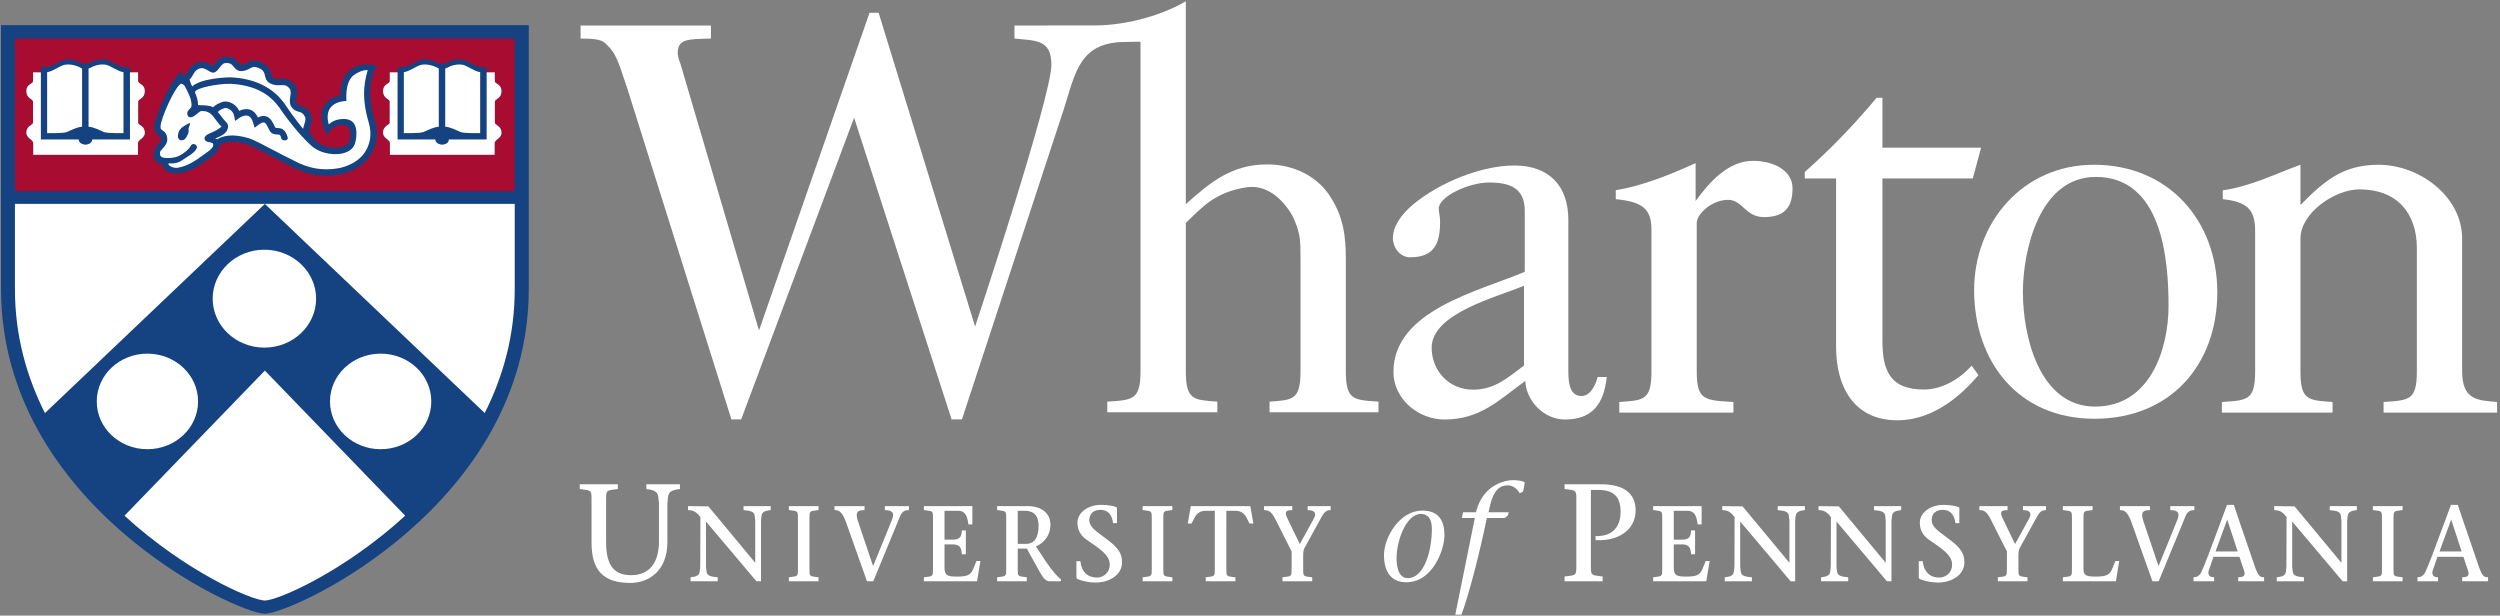
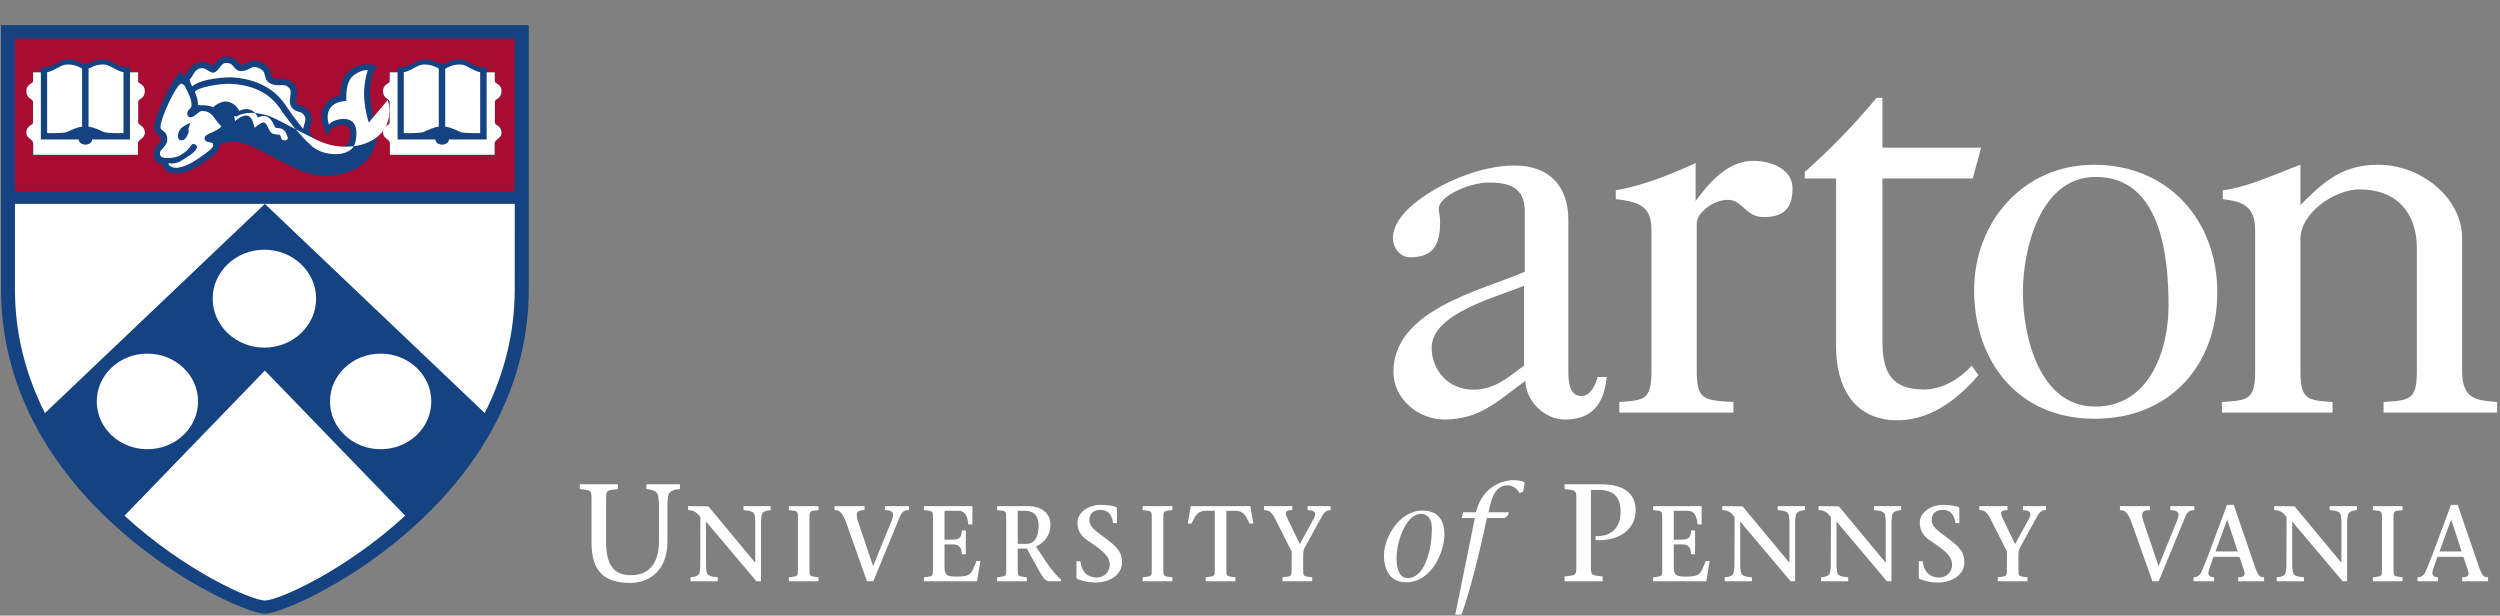
<svg xmlns="http://www.w3.org/2000/svg" viewBox="0 0 1153.333 284" height="284" width="1153.333" xml:space="preserve" version="1.1" id="svg2">
  <rect x="0" y="0" width="1153.333" height="284" fill="#808080" stroke="none" />
  <defs id="defs6" />
  <g transform="matrix(1.333,0,0,-1.333,0,284)" id="g10">
    <g transform="scale(0.1)" id="g12">
      <path id="path14" style="fill:#FFFFFF;fill-opacity:1;fill-rule:nonzero;stroke:none" d="m 5274.39,865.406 0,276.444 c -89.3,-38.63 -319.66,-94.65 -319.66,-214.608 0,-79.453 59.62,-145.312 142.98,-145.312 75.47,0 119.14,40.859 176.68,83.476 l 0,0 z m 2.61,324.414 0,211.02 c 0,77.46 -49.57,98.04 -123,98.04 -71.49,0 -174.3,-48.24 -174.69,-90.23 -0.12,-11.64 4.69,-25.9 4.69,-45.27 0,-73.56 -18.56,-123.29 -103.87,-123.29 -35.74,0 -59.53,34.93 -59.53,65.9 0,42.66 29.76,83.24 71.44,118.13 89.22,73.51 232.15,133.59 349.22,133.59 121.17,0 186.56,-71.68 186.56,-187.85 l 0,-518.829 c 0,-32.969 0,-91.093 45.66,-91.093 31.73,0 49.62,40.664 55.56,65.82 l 31.75,0 c -9.96,-92.891 -49.53,-147.11 -144.81,-147.11 -73.51,0 -135,65.86 -137.02,133.555 -93.25,-67.695 -156.76,-133.555 -279.81,-133.555 -91.29,0 -176.64,71.563 -176.64,164.61 0,212.932 293.83,278.752 454.49,346.562 l 0,0" />
      <path id="path16" style="fill:#FFFFFF;fill-opacity:1;fill-rule:nonzero;stroke:none" d="m 7000.95,1118.96 c 0,-149.179 55.59,-395.546 249.96,-395.546 188.63,0 254.1,195.938 254.1,348.946 0,164.65 -23.83,445.9 -252.03,445.9 -194.53,0 -252.03,-254.22 -252.03,-399.3 l 0,0 z m -168.72,7.66 c 0,234.29 168.72,433.71 414.73,433.71 260,0 426.8,-195.51 426.8,-441.37 0,-251.796 -162.89,-437.694 -424.72,-437.694 -265.98,0 -416.81,199.453 -416.81,445.354 l 0,0" />
-       <path id="path18" style="fill:#FFFFFF;fill-opacity:1;fill-rule:nonzero;stroke:none" d="m 2009.35,1997.12 0,45 451.13,0 0,-45 c -83.32,-1.91 -115.08,-1.6 -115.08,-51.87 0,-1.99 1.33,-15.43 9.3,-34.77 l 272.07,-923.746 382.54,1099.496 31.52,0 333.87,-1085.86 c 0,0 263.98,793.83 263.98,906.17 0,88.98 -56.17,82.89 -127.66,90.58 l 0,45 276.49,0.36 c 121.76,0 245.86,41.32 316.41,83.75 l 0,-702.27 c 85.58,76.29 158.75,137.5 281.83,137.5 91.21,0 176.64,-40.7 222.31,-118.12 41.64,-67.74 49.61,-131.64 49.61,-207.15 l 0,-389.182 c 0,-100.703 25.74,-100.703 113.08,-106.485 l 0,-36.796 -377.07,0 0,36.796 c 81.41,5.782 107.19,5.782 107.19,106.485 l 0,389.182 c 0,61.99 0,89.06 -27.81,147.19 -31.8,56.17 -88.32,110.46 -160.74,98.71 -109.34,-17.7 -151.41,-68.75 -208.4,-122.97 l 0,-512.112 c 0,-100.703 25.82,-100.703 109.18,-106.485 l 0,-36.796 -381.06,0 0,36.796 c 89.34,5.782 115.08,5.782 115.08,106.485 l 0,1138.242 c 2.27,1.72 -30.9,0.35 -71.37,-0.47 -152.23,-9.69 -156.25,-125.31 -204.64,-264.14 L 3329.11,679 3293.37,679 2955.91,1723.14 2565.05,679 l -33.75,0 -360.55,1146.17 c -21.56,59.85 -31.75,110.35 -63.55,143.28 -17.81,17.39 -18.68,28.87 -97.85,28.67 l 0,0" />
      <path id="path20" style="fill:#FFFFFF;fill-opacity:1;fill-rule:nonzero;stroke:none" d="m 8072.67,702.633 0,36.679 c -85.44,5.938 -111.13,5.938 -111.13,106.602 l 0,458.826 c 0,89.1 119.02,170.43 204.44,170.43 128.95,0 198.41,-81.33 198.41,-203.36 l 0,-425.896 c 0,-100.664 -25.75,-100.664 -115.12,-106.602 l 0,-36.679 392.89,0 0,36.679 c -67.35,5.938 -121.02,5.938 -121.02,106.602 l 0,458.826 c 0,145.24 -146.83,255.59 -289.68,255.59 -125.08,0 -188.6,-57.85 -269.92,-139.18 l 0,139.18 c -85.36,-30.98 -175.79,-75.94 -268.87,-88.4 l 0,-30.7 c 82.69,-8.68 112.06,-35.16 112.06,-108.71 l 0,-486.606 c 0,-100.664 -25.77,-100.664 -115.07,-106.602 l 0,-36.679 383.01,0 0,0" />
      <path id="path22" style="fill:#FFFFFF;fill-opacity:1;fill-rule:nonzero;stroke:none" d="m 5999.15,702.633 0,36.679 c -101.09,5.938 -126.95,5.938 -126.95,106.602 l 0,513.006 c 0,31.02 51.44,79.18 107.19,80 51.59,0.7 60.62,-59.72 125.31,-59.72 79.45,0 98.98,42.38 98.98,100.31 0,60.08 -64.68,94.41 -137.03,94.41 -85.31,0 -151.25,-74.14 -198.36,-139.18 l 0,131.37 c -90.08,-41.25 -187.46,-79.73 -276.33,-93.83 l 0,-30.98 c 88.6,-9.14 123.44,-30.15 123.44,-105.5 l 0,-489.886 c 0,-100.664 -25.78,-100.664 -111.13,-106.602 l 0,-36.679 394.88,0 0,0" />
      <path id="path24" style="fill:#FFFFFF;fill-opacity:1;fill-rule:nonzero;stroke:none" d="m 6827.51,1512.95 28.79,106.52 -341.49,0 0,172.58 -20.04,0 c -79.76,-94.89 -156.71,-175.24 -248.75,-256.68 l 0,-22.42 108.44,0 0,-583.52 c 0,-138.516 62.39,-253.477 212.47,-253.477 128.9,0 226.99,93.75 280.23,156.367 l -23.55,32.774 c -46.88,-52.383 -108.75,-82.656 -164.97,-82.656 -114.68,0 -143.83,61.796 -143.83,168.32 l 0,562.192 312.7,0 0,0" />
      <path id="path26" style="fill:#FFFFFF;fill-opacity:1;fill-rule:nonzero;stroke:none" d="m 2236.97,454.535 0,-16.601 2.03,-0.204 c 24.52,-2.531 36.82,-10.175 38.73,-24.042 l 0.96,-6.438 1.88,-18.758 0,-131.68 c 0,-75.402 -34.36,-116.925 -96.73,-116.925 -59.63,0 -86.22,35.351 -86.22,114.621 l 0,144.004 c -0.07,34.609 -0.07,34.609 33.11,38.554 l 7.6,0.907 -0.01,16.562 -131.82,0 0,-16.562 7.59,-0.907 c 33.22,-3.937 33.22,-3.937 33.16,-38.457 l 0,-146.484 c 0,-96.172 41.4,-139.055 134.25,-139.055 59.18,0 128.3,37.18 128.3,141.946 l 0,133.476 1.79,18.926 0.89,6.309 c 1.95,14.07 13.88,21.484 38.69,24.003 l 2.03,0.204 0,16.601 -116.23,0" />
      <path id="path28" style="fill:#FFFFFF;fill-opacity:1;fill-rule:nonzero;stroke:none" d="m 2573.26,378.91 0,-13.797 2.08,-0.156 c 24.52,-1.914 34.71,-7.012 36.3,-18.156 0,0.031 0.7,-4.805 0.7,-4.805 l 1.43,-14.676 c 0,0 0,-134.55 0,-144.59 -6.04,7.274 -162.18,195.36 -162.18,195.36 l -70.44,0.82 0,-13.965 2.26,0 c 20.21,0 31.12,-11.843 40.57,-23.972 l -0.48,-170.645 -1.34,-13.781 -0.8,-5.613 c -1.52,-10.684 -10.58,-16.282 -29.38,-18.086 l -2.04,-0.196 0,-13.84 93.97,0 0,13.899 -2.1,0.144 c -24.25,1.692 -34.77,6.946 -36.32,18.137 0.01,-0.051 -0.84,5.75 -0.84,5.75 l -1.37,13.586 c 0,0 0,143.856 0,155.274 7.38,-8.743 103.75,-122.813 103.75,-122.813 l 70.8,-83.984 15.8,0.007 0,208.508 1.44,14.539 0.73,4.981 c 1.41,10.461 10.48,16.055 29.41,18.117 l 2.02,0.223 0,13.73 -93.97,0" />
      <path id="path30" style="fill:#FFFFFF;fill-opacity:1;fill-rule:nonzero;stroke:none" d="m 2730.14,378.91 0,-13.711 6.28,-0.75 c 25.17,-3 25.17,-3 25.12,-29.394 l 0,-172.414 c 0.05,-26.317 0.05,-26.317 -25.1,-29.286 l -6.31,-0.753 0.01,-13.79 102.67,0 0,13.79 -6.26,0.742 c -25.12,2.961 -25.12,2.961 -25.07,28.898 l 0,173.211 c -0.05,26.008 -0.05,26.008 25.08,28.996 l 6.26,0.75 -0.01,13.711 -102.67,0" />
      <path id="path32" style="fill:#FFFFFF;fill-opacity:1;fill-rule:nonzero;stroke:none" d="m 3062.36,378.91 0,-13.965 2.26,0 c 12.2,0 20.26,-2.761 23.94,-8.222 1.62,-2.371 2.42,-5.301 2.42,-8.778 0,-4.043 -1.09,-8.82 -3.27,-14.277 l -16.59,-41.184 c 0,0 -45.25,-110.925 -49.42,-121.16 -3.6,10.684 -52.52,155.692 -52.52,155.692 -2.79,8.164 -4.19,15 -4.19,20.449 0,4.414 0.92,7.93 2.76,10.5 3.45,4.824 10.23,6.98 21.98,6.98 l 2.26,0 0,13.965 -103.77,0 0,-13.965 2.26,0 c 14.81,0 26.12,-8.015 40.09,-48.984 0,-0.027 69.99,-197.149 69.99,-197.149 l 21.78,0 92.89,225.54 c 7.77,18.457 19.85,20.593 28.25,20.593 l 2.26,0 0,13.965 -83.38,0" />
      <path id="path34" style="fill:#FFFFFF;fill-opacity:1;fill-rule:nonzero;stroke:none" d="m 3197.48,378.91 0,-13.711 6.28,-0.75 c 25.22,-3 25.22,-3 25.17,-29.297 l 0,-172.609 c 0.05,-26.231 0.05,-26.231 -25.15,-29.188 l -6.31,-0.753 0.01,-13.79 183.94,0 11.61,70.215 -13.64,0 -6.68,-16.367 c -10.85,-27.402 -14.91,-37.656 -59.03,-37.656 -33.22,0 -44.85,2.57 -44.85,31.301 0,0 0,75.925 0,80.203 3.88,0 28.44,0 28.44,0 21.2,0 30.57,-9.598 31.34,-32.078 l 0.08,-2.18 13.93,0 0,82.324 -13.94,0 -0.07,-2.176 c -0.7,-21.289 -9.48,-29.582 -31.34,-29.582 0,0 -24.56,0 -28.44,0 0,4.231 0,95.715 0,99.942 4.12,0 47.47,0 47.47,0 23.99,0 31.18,-17.313 34.99,-45.235 l 0.26,-1.953 13.68,0 0,63.34 -167.75,0" />
      <path id="path36" style="fill:#FFFFFF;fill-opacity:1;fill-rule:nonzero;stroke:none" d="m 3619.73,186.949 c 0,0 -28.36,43.153 -34.45,52.422 30.89,13.133 50.19,41.484 50.19,75.098 0,44.519 -38.21,64.441 -76.08,64.441 l -108.47,0 0,-13.711 6.29,-0.75 c 25.2,-3.008 25.2,-3.008 25.15,-29.504 l 0,-172.195 c 0.05,-26.426 0.05,-26.426 -25.13,-29.395 l -6.32,-0.753 0.01,-13.79 102.75,0 0,13.801 -6.28,0.742 c -24.06,2.821 -25.13,2.95 -25.13,25.684 0,1.055 0.01,68.68 0.01,72.899 l 32.02,0 c 0,0 -0.02,-0.02 -0.02,-0.047 0,-2.141 31.2,-57.403 31.2,-57.403 20.07,-37.07 30.14,-55.676 46.3,-55.676 l 39.87,0 0,6.946 c -12.12,8.484 -30.64,30.078 -51.91,61.191 z m -69.45,61.219 c 0,0 -24.15,0 -28.01,0 l 0,114.59 c 3.82,0 25.87,0 25.87,0 21.1,0 46.25,-8.926 46.25,-51.453 0,-41.895 -14.84,-63.137 -44.11,-63.137" />
      <path id="path38" style="fill:#FFFFFF;fill-opacity:1;fill-rule:nonzero;stroke:none" d="m 3728.96,322.242 c 0,-38.984 23.46,-54.57 42.32,-67.101 l 2.94,-1.961 c 55.91,-36.953 66.5,-55.684 66.5,-77.344 0,-24.777 -19.65,-44.191 -44.74,-44.191 -32.1,0 -53.25,20.41 -56.54,54.601 l -0.19,2.039 -13.88,0 0,-54.871 c 0,-4.707 2.44,-6.476 3.9,-7.109 21.06,-8.106 41.17,-11.867 63.36,-11.867 43.9,0 90.57,24.464 90.57,69.796 0,30.828 -12.63,50.164 -52,79.578 l -13.02,9.68 c -28.99,21.387 -48.14,35.516 -48.14,56.836 0,22.332 14.19,35.672 37.94,35.672 33.63,0 41.86,-27.578 43.77,-44.023 l 0.23,-1.993 13.72,0 0,50.227 c 0,1.309 0,4.773 -4.16,5.996 -18.31,6.531 -44.25,7.039 -51.77,7.039 -44.56,0 -80.81,-27.363 -80.81,-61.004" />
      <path id="path40" style="fill:#FFFFFF;fill-opacity:1;fill-rule:nonzero;stroke:none" d="m 3954.59,378.91 0,-13.711 6.31,-0.75 c 25.26,-3.008 25.26,-3.008 25.21,-29.511 l 0,-172.188 c 0.05,-26.426 0.05,-26.426 -25.2,-29.395 l -6.33,-0.753 0.01,-13.79 102.83,0 0,13.79 -6.28,0.753 c -25.14,2.957 -25.14,2.957 -25.09,29.083 l 0,172.812 c -0.05,26.211 -0.05,26.211 25.11,29.199 l 6.27,0.75 -0.01,13.711 -102.83,0" />
      <path id="path42" style="fill:#FFFFFF;fill-opacity:1;fill-rule:nonzero;stroke:none" d="m 4121.28,378.91 -10.68,-60.293 13.23,0 3.3,6.641 c 10.72,21.769 18.48,37.5 46.48,37.5 0,0 26.75,0 30.67,0 0,-4.414 0.01,-202.09 0.01,-203.067 0,-23.367 -0.98,-23.484 -25.22,-26.336 l -6.32,-0.753 0,-13.79 102.76,0 0,13.79 -6.26,0.753 c -23.96,2.821 -25.04,2.95 -25.04,25.653 0,1.054 0.01,199.336 0.01,203.75 3.92,0 30.56,0 30.56,0 28.1,0 35.84,-15.867 46.55,-37.84 l 3.1,-6.309 13.3,0.008 -10.59,60.293 -205.86,0" />
      <path id="path44" style="fill:#FFFFFF;fill-opacity:1;fill-rule:nonzero;stroke:none" d="m 4525.57,378.91 0,-13.965 2.25,0 c 11.13,0 18.97,-2.929 22.08,-8.23 1.07,-1.817 1.6,-3.945 1.6,-6.348 0,-4.219 -1.62,-9.277 -4.83,-14.992 -0.01,-0.02 -38.72,-70.625 -48.17,-87.852 -3.49,7.219 -42.39,87.735 -42.39,87.735 -3.13,6.496 -6.07,13.488 -6.07,18.867 0,1.945 0.38,3.672 1.28,5.09 2.38,3.808 8.73,5.73 18.85,5.73 l 2.25,0 0,13.965 -97.75,0 0,-13.965 2.26,0 c 15.64,0 25.37,-8.289 37.16,-31.687 l 56.21,-111.367 -0.24,-59.532 c 0.06,-26.047 0.06,-26.047 -25.2,-29.004 l -6.29,-0.742 0,-13.801 102.91,0 0,13.79 -6.25,0.742 c -25.13,2.961 -25.13,2.961 -25.07,28.898 l 0,45.391 c 0,8.172 0.45,18.465 4.02,25.547 l 61.01,110.742 c 10.46,18.633 20.42,21.023 27.91,21.023 l 2.25,0 0,13.965 -79.78,0" />
      <path id="path46" style="fill:#FFFFFF;fill-opacity:1;fill-rule:nonzero;stroke:none" d="m 4789.73,208.492 c 0,62.031 53.56,154.922 132.5,154.922 62.98,0 76.73,-42.617 76.73,-85.234 0,-52.11 -41.65,-162.852 -132,-162.852 -60.62,0 -77.23,48.789 -77.23,93.164 l 0,0 z m 165.71,92.383 c 0,49.297 -29.8,51.133 -37.38,51.133 -51.1,0 -84.73,-91.914 -84.73,-153.36 0,-24.648 4.22,-69.023 39.18,-69.023 54.02,0 82.93,88.867 82.93,171.25 l 0,0" />
      <path id="path48" style="fill:#FFFFFF;fill-opacity:1;fill-rule:nonzero;stroke:none" d="m 5219.23,347.75 -11.37,-10 -62.03,0 C 5122.71,225.094 5084.86,75.016 5057.82,3.141 l -21.32,0 67.73,334.609 -45,0 4.25,19.922 44.54,0 c 25,100.82 108.44,111.211 128.2,111.211 10.98,0 33.67,-1.797 40.86,-8.438 l -5.86,-31.289 -11.79,-5.703 c -6.65,12.735 -21.72,27.422 -41.53,27.422 -28.59,0 -49.76,-19.297 -61.17,-70.391 l -5.2,-22.812 69.53,0 -1.83,-9.922 0,0" />
      <path id="path50" style="fill:#FFFFFF;fill-opacity:1;fill-rule:nonzero;stroke:none" d="m 5414.75,454.535 0,-16.562 7.57,-0.907 c 33.21,-3.937 33.21,-3.937 33.14,-38.359 l 0,-224.062 c 0.07,-34.395 0.07,-34.395 -33.05,-38.352 l -7.68,-0.918 0.02,-16.563 131.77,0 0,16.563 -7.67,0.93 c -31.69,3.789 -33.04,3.945 -33.04,34.304 0,1.348 0.01,259.856 0.01,264.297 3.84,0 26.61,0 26.61,0 52.03,0 76.26,-23.926 76.26,-75.281 0,-27.227 -7.75,-49.238 -22.41,-63.672 -14.44,-14.219 -35.24,-21.211 -61.82,-20.793 l -2.29,0.039 0,-13.758 2.12,-0.129 c 43.07,-2.578 82.06,9.407 106.97,32.872 19.24,18.125 29.4,42.355 29.4,70.089 0,59.051 -41.4,90.262 -119.75,90.262 l -126.16,0" />
      <path id="path52" style="fill:#FFFFFF;fill-opacity:1;fill-rule:nonzero;stroke:none" d="m 5721.39,378.91 0,-13.711 6.29,-0.75 c 25.16,-3.008 25.16,-3.008 25.11,-29.492 l 0,-172.219 c 0.05,-26.414 0.05,-26.414 -25.1,-29.383 l -6.31,-0.753 0.01,-13.79 183.78,0 11.8,70.215 -13.67,0 -6.69,-16.257 c -10.95,-27.481 -15.05,-37.766 -59.02,-37.766 -33.25,0 -44.89,2.57 -44.89,31.301 0,0 0,75.925 0,80.203 3.87,0 28.48,0 28.48,0 21.24,0 30.57,-9.59 31.18,-32.059 l 0.06,-2.199 14.06,0 0,82.324 -14.06,0 -0.06,-2.195 c -0.55,-21.27 -9.29,-29.563 -31.18,-29.563 0,0 -24.61,0 -28.48,0 0,4.231 0,95.715 0,99.942 4.12,0 47.39,0 47.39,0 24.11,0 31.3,-17.313 35.07,-45.235 l 0.26,-1.953 13.68,0 0,63.34 -167.71,0" />
      <path id="path54" style="fill:#FFFFFF;fill-opacity:1;fill-rule:nonzero;stroke:none" d="m 6152.36,378.91 0,-13.797 2.08,-0.156 c 24.62,-1.914 34.81,-7.004 36.34,-18.145 l 0.67,-4.308 1.54,-15.184 c 0,0 0,-134.543 0,-144.59 -6.06,7.293 -162.14,195.36 -162.14,195.36 l -70.4,0.82 0,-13.965 2.26,0 c 20.14,0 31.04,-11.843 40.48,-23.972 l -0.48,-170.645 -1.53,-14.816 -0.71,-4.52 c -1.45,-10.754 -10.5,-16.347 -29.31,-18.144 l -2.04,-0.196 0,-13.84 93.93,0 0,13.899 -2.1,0.144 c -24.45,1.7 -34.59,6.79 -36.2,18.137 l -0.75,5 -1.42,14.336 c 0,0 0,143.848 0,155.274 7.38,-8.743 102.62,-121.536 102.62,-121.536 l 71.89,-85.254 15.68,0 0,208.508 1.4,14.188 0.78,5.344 c 1.5,10.449 10.59,16.043 29.48,18.105 l 2.02,0.223 0,13.73 -94.09,0" />
      <path id="path56" style="fill:#FFFFFF;fill-opacity:1;fill-rule:nonzero;stroke:none" d="m 6485.72,378.91 0,-13.797 2.08,-0.156 c 24.54,-1.914 34.76,-7.004 36.42,-18.164 l 0.7,-5.156 1.31,-14.317 c 0,0 0,-134.414 0,-144.55 -6.14,7.402 -162.18,195.32 -162.18,195.32 l -70.4,0.82 0,-13.965 2.26,0 c 20.35,0 31.24,-11.843 40.63,-23.972 l -0.47,-170.645 -1.41,-14.465 -0.71,-4.902 c -1.59,-10.711 -10.68,-16.309 -29.47,-18.113 l -2.04,-0.196 0,-13.84 93.97,0 0,13.899 -2.1,0.144 c -24.18,1.692 -34.7,6.946 -36.28,18.137 0.01,-0.039 -0.76,5.235 -0.76,5.235 l -1.37,14.101 c 0,0 0,143.848 0,155.274 7.34,-8.704 97.16,-115.051 97.16,-115.051 l 77.39,-91.746 15.6,0.007 0,208.508 1.51,14.649 0.74,4.851 c 1.43,10.469 10.51,16.067 29.41,18.137 l 2.02,0.223 0,13.73 -94.01,0" />
      <path id="path58" style="fill:#FFFFFF;fill-opacity:1;fill-rule:nonzero;stroke:none" d="m 6644.24,322.242 c 0,-38.859 23.35,-54.453 42.11,-66.984 l 3.1,-2.078 c 55.94,-36.895 66.55,-55.645 66.55,-77.344 0,-24.777 -19.67,-44.191 -44.78,-44.191 -32.06,0 -53.22,20.421 -56.62,54.609 l -0.21,2.031 -13.75,0 0,-54.871 c 0,-3.312 1.35,-5.879 3.72,-7.062 20.89,-8.047 41.59,-11.914 63.5,-11.914 43.93,0 90.62,24.464 90.62,69.796 0,30.899 -12.65,50.235 -52.04,79.578 l -13.28,9.903 c -28.81,21.301 -47.85,35.371 -47.85,56.613 0,33.094 28.96,35.672 37.83,35.672 33.86,0 42,-27.578 43.84,-44.012 l 0.23,-2.004 13.81,0 0,50.227 c 0,3.133 -1.42,5.156 -4.23,5.996 -18.27,6.531 -44.16,7.039 -51.66,7.039 -44.6,0 -80.89,-27.363 -80.89,-61.004" />
      <path id="path60" style="fill:#FFFFFF;fill-opacity:1;fill-rule:nonzero;stroke:none" d="m 7001.15,378.91 0,-13.965 2.26,0 c 11.07,0 18.89,-2.91 21.98,-8.203 1.07,-1.816 1.6,-3.945 1.6,-6.355 0,-4.219 -1.62,-9.289 -4.81,-15.012 -0.01,-0.008 -38.79,-70.633 -48.25,-87.859 -3.49,7.226 -42.36,87.734 -42.36,87.734 -3.09,6.543 -5.97,13.594 -5.97,18.965 0,1.941 0.38,3.672 1.27,5.078 2.38,3.75 8.68,5.652 18.73,5.652 l 2.25,0 0,13.965 -97.52,0 0,-13.965 2.26,0 c 15.5,0 25.18,-8.289 36.97,-31.687 l 56.21,-111.367 -0.24,-59.649 c 0.06,-25.937 0.06,-25.937 -25.07,-28.898 l -6.27,-0.742 0.01,-13.79 102.71,0 0,13.79 -6.29,0.753 c -25.16,2.957 -25.16,2.957 -25.11,29.188 l 0,45.09 c 0,11.543 1.37,19.902 4.18,25.555 l 60.93,110.734 c 10.47,18.633 20.42,21.023 27.9,21.023 l 2.26,0 0,13.965 -79.63,0" />
-       <path id="path62" style="fill:#FFFFFF;fill-opacity:1;fill-rule:nonzero;stroke:none" d="m 7139.32,378.91 0,-13.711 6.29,-0.75 c 25.2,-3.008 25.2,-3.008 25.15,-29.504 l 0,-172.195 c 0.05,-26.426 0.05,-26.426 -25.14,-29.395 l -6.31,-0.753 0.01,-13.79 183.47,0 11.68,70.215 -13.36,0 -6.43,-15.75 c -11.04,-27.851 -15.17,-38.273 -59.55,-38.273 -34.47,0 -44.51,3.391 -44.51,25.793 l 0,174.539 c -0.05,26.125 -0.05,26.125 25.18,29.113 l 6.28,0.75 -0.01,13.711 -102.75,0" />
      <path id="path64" style="fill:#FFFFFF;fill-opacity:1;fill-rule:nonzero;stroke:none" d="m 7511,378.91 0,-13.965 2.25,0 c 12.23,0 20.3,-2.761 23.98,-8.191 1.6,-2.363 2.4,-5.293 2.4,-8.762 0,-4.051 -1.09,-8.836 -3.28,-14.324 l -20.03,-49.699 c 0,0 -41.74,-102.469 -45.88,-112.637 -3.6,10.684 -52.54,155.684 -52.54,155.684 -2.81,8.183 -4.22,15.031 -4.22,20.48 0,4.414 0.92,7.91 2.75,10.477 3.45,4.824 10.21,6.972 21.94,6.972 l 2.25,0 0,13.965 -103.76,0 0,-13.965 2.25,0 c 14.75,0 26.03,-8.015 40.13,-48.984 0.01,-0.027 70.03,-197.149 70.03,-197.149 l 21.71,0 93,225.54 c 7.61,18.457 19.68,20.593 28.1,20.593 l 2.26,0 0,13.965 -83.34,0" />
      <path id="path66" style="fill:#FFFFFF;fill-opacity:1;fill-rule:nonzero;stroke:none" d="m 7833.45,132.855 c -13.94,0 -19.32,9.817 -27.51,30.645 l -55.24,161.25 -19.65,58.508 -23.67,-0.012 -26.4,-71.121 c -25.21,-68.242 -51.27,-138.801 -62.84,-162.363 -5.06,-10.43 -14.37,-16.907 -24.3,-16.907 l -2.26,0 0,-14.043 71.04,0 0,14.043 -2.26,0 c -6.67,0 -11.77,2.188 -14.75,6.34 -1.85,2.539 -2.78,5.684 -2.78,9.188 0,2.433 0.45,5.051 1.35,7.754 0,0 14.9,42.941 16.42,47.324 l 89.77,0 c 0.97,-2.891 15.2,-45.566 15.2,-45.566 1.79,-4.852 2.69,-8.915 2.69,-12.247 0,-2.793 -0.62,-5.066 -1.88,-6.875 -2.73,-3.925 -8.77,-5.918 -17.97,-5.918 l -2.26,0 0,-14.043 89.55,0 0,14.043 -2.25,0 z m -165.87,89.024 c 2.02,5.519 37.22,101.633 40.52,110.637 2.99,-9.133 34.46,-105.254 36.22,-110.637 l -76.74,0" />
      <path id="path68" style="fill:#FFFFFF;fill-opacity:1;fill-rule:nonzero;stroke:none" d="m 8608.56,132.855 c -13.93,0 -19.31,9.817 -27.51,30.645 l -55.23,161.25 -19.66,58.508 -23.66,-0.012 -26.41,-71.121 c -25.2,-68.242 -51.27,-138.801 -62.84,-162.363 -5.05,-10.43 -14.36,-16.907 -24.29,-16.907 l -2.26,0 0,-14.043 71.03,0 0,14.043 -2.25,0 c -6.67,0 -11.77,2.188 -14.76,6.34 -1.84,2.539 -2.77,5.684 -2.77,9.188 0,2.433 0.45,5.051 1.35,7.754 0,0 14.9,42.941 16.41,47.324 l 89.78,0 c 0.97,-2.891 15.19,-45.566 15.19,-45.566 1.8,-4.852 2.7,-8.915 2.7,-12.247 0,-2.793 -0.63,-5.066 -1.88,-6.875 -2.73,-3.925 -8.77,-5.918 -17.97,-5.918 l -2.26,0 0,-14.043 89.55,0 0,14.043 -2.26,0 z m -165.86,89.024 c 2.02,5.519 37.21,101.633 40.51,110.637 2.99,-9.133 34.47,-105.254 36.22,-110.637 l -76.73,0" />
      <path id="path70" style="fill:#FFFFFF;fill-opacity:1;fill-rule:nonzero;stroke:none" d="m 8062.91,378.91 0,-13.797 2.08,-0.156 c 24.53,-1.926 34.7,-7.004 36.26,-18.145 l 0.6,-3.957 1.53,-15.535 c 0,0 0,-134.543 0,-144.59 -6.04,7.266 -72.89,87.774 -72.89,87.774 l -89.25,107.586 -70.48,0.82 0,-13.965 2.26,0 c 20.46,0 31.22,-11.836 40.46,-23.953 l -0.45,-170.664 -1.46,-15.031 -0.63,-4.317 c -1.46,-10.73 -10.52,-16.328 -29.39,-18.132 l -2.04,-0.196 0,-13.84 94.04,0 0,13.899 -2.09,0.144 c -24.29,1.692 -34.8,6.946 -36.28,18.118 0,0.019 -0.69,4.382 -0.69,4.382 l -1.52,14.973 c 0,0 0,143.856 0,155.274 7.32,-8.664 174.63,-206.797 174.63,-206.797 l 15.6,0.007 0,208.508 1.43,13.973 0.83,5.559 c 1.49,10.437 10.56,16.043 29.4,18.105 l 2.02,0.223 0,13.73 -93.97,0" />
      <path id="path72" style="fill:#FFFFFF;fill-opacity:1;fill-rule:nonzero;stroke:none" d="m 8212.25,378.91 0,-13.711 6.27,-0.75 c 25.19,-2.988 25.19,-2.988 25.13,-29.199 l 0,-172.805 c 0.06,-26.133 0.06,-26.133 -25.11,-29.09 l -6.3,-0.753 0.01,-13.79 102.79,0 0,13.79 -6.3,0.753 c -25.19,2.969 -25.19,2.969 -25.15,29.286 l 0,172.414 c -0.04,26.394 -0.04,26.394 25.16,29.394 l 6.3,0.75 -0.01,13.711 -102.79,0" />
      <path id="path74" style="fill:#154281;fill-opacity:1;fill-rule:nonzero;stroke:none" d="m 3.562,2043.53 0,-912.96 C 3.562,386.012 812.715,9.57 916.543,6.289 1020.41,9.57 1829.99,386.012 1829.99,1130.57 l 0,912.96 -1826.428,0" />
      <path id="path76" style="fill:#a80c30;fill-opacity:1;fill-rule:nonzero;stroke:none" d="m 51.594,1996.85 c 0,-38.67 0.039,-489.21 0.039,-528.03 l 1729.347,0 c 0,0 0.07,489.59 0.07,528.27 -41.98,0 -1687.476,-0.24 -1729.456,-0.24 z M 477.438,1634.47 c -0.313,-0.39 -0.04,-39.76 -0.04,-39.76 l -362.386,0.15 c 0,0 0.269,39.38 -0.039,39.73 0,13.98 -23.789,16.37 -23.789,36.76 0,24.92 23.046,25.74 23.046,34.8 l 0,71.95 c 0,11.52 -22.89,9.88 -22.89,36.99 0,26.33 23.125,23.87 23.125,35.39 0,11.49 0.43,24.85 0.074,29.81 l 26.918,0 0,18.09 c 0,0 15.82,0 21.68,0 23.672,3.94 46.015,24.33 63.789,26.32 17.734,1.96 37.461,-1.99 57.187,-13.82 l 23.008,0 c 19.727,11.83 39.414,15.78 57.149,13.82 17.769,-1.99 40.121,-22.38 63.792,-26.32 5.938,0 21.719,0 21.719,0 l 0,-18.25 28.086,0 c 0,0 0.117,-18.32 0.117,-29.8 0,-11.53 23.086,-9.06 23.086,-35.39 0,-27.11 -22.851,-25.47 -22.851,-36.99 l 0,-71.95 c 0,-9.07 23.008,-9.89 23.008,-34.81 0,-20.39 -23.789,-22.77 -23.789,-36.72 z M 1297.72,1711 c 14.84,-47.62 4.18,-89.73 -18.4,-122.07 -36.49,-52.23 -102.23,-62 -104.65,-62.27 -85.63,-15 -145.71,16.76 -171.33,30.43 -3.985,2.19 -7.422,4.06 -9.61,4.92 -8.632,3.63 -28.593,14.1 -51.64,26.33 -32.031,16.8 -72.07,37.97 -84.414,41.68 -21.758,7.15 -39.453,9.61 -53.594,9.61 -23.594,0 -37.187,-6.95 -43.047,-10.9 -4.883,-26.33 -22.695,-36.8 -39.258,-48.59 l -3.593,-2.62 c -25.86,-18.83 -65.157,-47.15 -107.7,-47.15 -25.625,0 -44.14,8.79 -50.312,32.81 l -15.703,3.28 c -26.328,26.33 -4.922,56.8 2.031,64.69 5,5.51 10.469,11.68 10.469,16.14 0,9.06 -2.149,10.66 -7.305,14.41 -6.484,4.45 -16.133,11.21 -16.133,30.16 0,29.33 61.446,174.33 94.18,190.26 l 8.789,-14.06 c 5.316,2.27 8.051,6.92 12.66,14.65 0,0 12.07,21.02 27.031,28.48 25,12.54 44.454,0.54 56.094,-6.49 2.617,-1.72 2.852,-3.28 4.18,-2.46 1.445,1.06 3.125,3.64 5.312,6.49 7.618,10.11 18.125,23.75 34.961,25.31 30.196,2.73 41.524,-11.21 48.867,-20.55 5.508,-6.64 6.641,-7.5 10.391,-7.07 7.188,0.63 12.344,3.32 18.242,6.49 10.078,5.31 22.696,11.91 43.438,4.72 33.086,-11.48 37.656,-30.74 40.703,-43.55 1.836,-7.78 2.734,-10.51 6.289,-12.35 9.062,-4.88 16.719,-4.49 25.625,-4.06 13.242,0.71 29.767,1.76 47.307,-17.97 13.4,-14.96 10.78,-32.22 8.79,-46.01 -1.64,-11.21 -2.31,-18.4 1.87,-22.85 3.56,-3.75 7.03,-4.61 12.23,-6.05 9.33,-2.58 21.99,-6.06 33.79,-26.61 8.75,-15.39 3.9,-31.21 0,-43.86 -2.19,-7.23 -7.23,-21.29 0.27,-26.61 11.06,-8.04 9.34,-17.69 18.13,-25 16.68,-14.1 35.23,-19.92 48.32,-21.99 26.17,-4.22 48.9,-0.31 60.82,10.43 6.75,6.25 8.47,15.28 10.39,25.31 1.99,10.55 2.3,30.4 -14.38,39.42 -13.24,7.38 -44.49,-1.13 -55.12,-16.95 l -11.36,-17 -7.93,18.87 c -14.06,33.63 -14.49,61.95 -1.41,84.14 14.22,24.14 39.1,31.64 55.24,34.8 0.43,45.39 13.51,75.24 39.14,91.92 43.86,28.43 89.14,10.46 89.14,10.58 0,0 -49.92,-56.48 -7.81,-191.24 z m 414.18,-76.53 c -0.31,-0.39 -0.04,-39.76 -0.04,-39.76 l -362.38,0.15 c 0,0 0.27,39.38 -0.04,39.73 0,13.98 -23.79,16.37 -23.79,36.76 0,24.92 23.01,25.74 23.01,34.8 l 0,71.95 c 0,11.52 -22.86,9.88 -22.86,36.99 0,26.33 23.09,23.87 23.09,35.39 0,11.49 0.43,24.85 0.12,29.81 l 26.91,0 0,18.09 c 0,0 15.78,0 21.68,0 23.67,3.94 46.02,24.33 63.79,26.32 17.73,1.96 37.42,-1.99 57.19,-13.82 l 23.01,0 c 19.72,11.83 39.41,15.78 57.14,13.82 17.78,-1.99 40.12,-22.38 63.75,-26.32 5.94,0 21.72,0 21.72,0 l 0,-18.25 28.13,0 c 0,0 0.12,-18.32 0.12,-29.8 0,-11.53 23.08,-9.06 23.08,-35.39 0,-27.11 -22.89,-25.47 -22.89,-36.99 l 0,-71.95 c 0,-9.07 23.05,-9.89 23.05,-34.81 0,-20.39 -23.79,-22.77 -23.79,-36.72" />
      <path id="path78" style="fill:#ffffff;fill-opacity:1;fill-rule:nonzero;stroke:none" d="M 430.875,345.738 C 640.332,153.828 867.832,53.672 916.543,52.07 965.254,53.672 1192.83,153.828 1402.29,345.816 L 916.66,847.961 430.875,345.738 Z M 1094,1097.02 c 0,93.28 -80.27,169.29 -179.059,169.29 -98.75,0 -178.906,-76.01 -178.906,-169.29 0,-93.56 80.156,-169.532 178.906,-169.532 98.789,0 179.059,75.972 179.059,169.532 z M 685.488,741.355 c 0,91.211 -78.636,165.278 -175.355,165.278 -96.992,0 -175.278,-74.067 -175.278,-165.278 0,-91.714 78.286,-165.503 175.278,-165.503 96.719,0 175.355,73.789 175.355,165.503 z m 631.842,165.278 c -96.65,0 -175.28,-74.067 -175.28,-165.278 0,-91.714 78.63,-165.503 175.28,-165.503 97.07,0 175.31,73.789 175.31,165.503 0,91.211 -78.24,165.278 -175.31,165.278 z M 51.688,1425.06 l 0.043,-296.09 c 0,-159.954 40.543,-302.654 103.829,-428.04 L 916.66,1424.86 1677.6,701.047 c 63.24,125.43 103.79,268.203 103.79,428.193 l 0.05,295.82 -1729.753,0" />
      <path id="path80" style="fill:#ffffff;fill-opacity:1;fill-rule:nonzero;stroke:none" d="m 720.332,1639.08 c -5,0.59 -11.641,4.92 -12.344,11.37 -1.172,8.63 8.907,13.94 14.961,17.26 24.414,9.5 40.117,20.24 43.516,24.93 -9.766,9.57 -17.031,19.53 -22.813,27.42 -3.437,4.45 -6.211,8.32 -8.75,11.21 -9.961,10.66 -20.898,15.23 -36.445,15.23 -9.062,0 -21.25,-16.79 -33.633,-20.97 -15.664,-5.2 -19.101,10.62 -15.234,19.1 4.297,9.22 13.359,10.55 13.359,22.03 0,20.97 -10.742,41.72 -21.289,61.52 -3.832,11.09 -15.082,12.97 -15.082,12.97 -21.172,-10.2 -71.055,-121.95 -71.055,-149.29 0,-7.62 1.563,-8.75 6.641,-12.23 6.719,-4.73 16.797,-11.8 16.797,-32.34 0,-12.93 -8.438,-22.43 -16.094,-30.79 -3.906,-4.45 -9.219,-10.35 -9.219,-13.36 0,-11.36 -0.429,-19.57 28.204,-19.57 16.406,0 30.625,3.72 39.687,8.36 15.664,8.21 34.106,23.13 39.301,35.51 8.437,10.35 22.969,1.45 20.664,-8.63 -8.047,-19.3 -35.234,-31.1 -51.606,-43.13 -19.687,-14.53 -46.757,-10.5 -46.054,-9.96 -4.766,-4.76 8.984,-16.09 25.82,-16.09 1.875,0 3.789,0.16 5.703,0.43 35.082,5.35 66.332,28.05 89.848,45.31 l 3.75,2.58 c 10.82,7.77 21.445,14.69 27.773,24.84 2.032,3.21 1.328,11.72 -0.859,12.27 -3.867,1.17 -8.789,3.32 -15.547,4.02" />
      <path id="path82" style="fill:#154281;fill-opacity:1;fill-rule:nonzero;stroke:none" d="m 648.574,1663.22 c 0,-0.66 -5.469,-14.33 -14.262,-17.22 -1.953,-0.51 -4.218,-1.02 -6.484,-1.02 -3.984,0 -8.008,1.48 -10.469,6.91 -2.578,2.62 -1.289,11.8 -0.703,15.82 1.602,9.18 7.774,17.27 13.242,21.72 0,0 23.012,16.68 28.168,14.38 1.719,-0.7 -6.171,-16.95 -5.859,-18.99 2.852,-14.68 -3.633,-21.6 -3.633,-21.6" />
      <path id="path84" style="fill:#ffffff;fill-opacity:1;fill-rule:nonzero;stroke:none" d="m 665.215,1831.62 c 32.5,29.02 124.883,31.76 136.64,31.17 117.54,-6.68 164.571,-67.27 180.04,-87.18 l 2.46,-3.17 c 0.782,-1.01 1.836,-2.62 5.118,-7.5 9.687,-14.61 33.707,-49.3 59.567,-80.43 0.75,5.28 2.78,11.29 4.26,16.17 3.09,10 5.9,19.5 1.8,26.61 -7.19,12.61 -12.78,14.14 -20.43,16.28 -6.53,1.76 -14.61,3.99 -22.35,12.19 -11.75,12.42 -9.49,28.28 -7.65,41.01 1.87,13.09 2.69,21.37 -3.4,28.25 -10.586,11.83 -17.813,11.44 -29.844,10.78 -10.078,-0.59 -22.617,-1.25 -37.149,6.56 -12.578,6.76 -15.195,17.77 -17.304,26.64 -2.618,10.9 -4.844,20.39 -26.524,27.89 -11.719,4.06 -16.992,1.25 -25.82,-3.44 -6.68,-3.55 -15.078,-8 -26.797,-8.98 -15.898,-1.33 -23.633,8.28 -29.258,15.27 -6.367,7.81 -11.406,14.06 -29.804,12.35 -7.305,-0.67 -13.829,-9.18 -19.532,-16.68 -6.758,-8.79 -15.156,-19.77 -27.617,-15.24 -3.633,1.33 -7.148,3.44 -10.859,5.74 -12.071,7.47 -21.602,12.15 -34.727,5.63 -9.14,-4.61 -13.164,-11.64 -17.89,-19.77 -3.243,-5.66 -6.758,-11.79 -12.188,-16.83 l 5.508,-16.25 c 1.211,-2.23 2.539,-4.77 3.75,-7.07" />
-       <path id="path86" style="fill:#ffffff;fill-opacity:1;fill-rule:nonzero;stroke:none" d="m 767.52,1691.58 -0.43,2.15 c -0.117,-0.27 -0.313,-0.7 -0.625,-1.09 0.195,-0.2 0.39,-0.43 0.625,-0.63 l 0.43,-0.43" />
-       <path id="path88" style="fill:#ffffff;fill-opacity:1;fill-rule:nonzero;stroke:none" d="m 1173.42,1548.42 -1.29,0.04 -0.76,-0.1 c -0.02,0 -0.14,-0.02 -0.14,-0.02 l 2.19,0.08" />
-       <path id="path90" style="fill:#ffffff;fill-opacity:1;fill-rule:nonzero;stroke:none" d="m 1276.15,1706.31 c -29.06,97.42 -11.48,151.99 -3.44,181.56 -15.11,1.29 -34.76,-7.27 -47.85,-17.03 -18.2,-13.68 -27.03,-40.43 -26.29,-79.42 l 0.16,-10.12 -10,-1.05 c -8.09,-0.9 -35.39,-5.39 -47.85,-26.56 -7.81,-13.16 -9.38,-32.93 -2.93,-53.83 13.16,13.79 36.76,20.67 58.01,18.64 37.3,-3.48 39.29,-38.99 36.95,-61.29 -1.76,-16.96 -4.57,-31.6 -16.37,-42.35 -17.07,-15.47 -45.9,-21.25 -79.02,-15.86 -19.22,3.09 -40.2,10.39 -59.34,26.61 -8.9,7.5 -26.29,25.39 -34.96,34.92 -31.64,34.88 -60.935,74.65 -72.458,92.03 -1.875,2.81 -3.672,5.51 -3.985,5.94 l -2.617,3.36 c -15.351,19.8 -56.211,72.45 -163.515,78.51 -37.969,1.99 -123.711,-12.54 -125.938,-29.03 5.977,-13.94 10.742,-28.98 10.742,-44.68 0,0 43.516,0.59 51.875,-7.66 8.555,8.87 18.985,14.3 32.891,18.79 10.195,3.36 23.203,1.17 34.922,-5.74 10.273,-6.09 17.734,-14.65 22.578,-25.16 9.883,4.46 23.789,8.87 38.125,3.99 11.758,-4.06 20.469,-13.2 26.914,-27.07 9.844,5.19 18.242,6.64 26.562,4.61 16.055,-3.83 23.711,-19.53 29.297,-31.02 1.602,-3.32 3.125,-6.4 4.492,-8.55 0.508,-0.82 1.524,-1.14 7.149,-1.33 10.234,-0.39 27.344,-1.52 35.351,-32.19 3.594,-13.67 -20.039,-13.28 -21.992,-4.29 -3.008,13.59 -5.547,13.75 -14.218,14.06 -7.266,0.31 -18.243,0.7 -25.235,11.76 -2.07,3.2 -3.828,6.87 -5.703,10.74 -3.828,7.85 -8.594,17.61 -14.336,19.02 -4.375,1.06 -11.406,-1.87 -19.883,-8.24 l -13.008,-9.84 -4.531,15.66 c -4.023,14.14 -10.117,22.66 -18.047,25.43 -11.289,3.91 -25.937,-3.95 -30.586,-7.31 l -14.336,-10.35 -3.281,17.35 c -1.836,9.68 -7.929,18.24 -16.758,23.43 -6.836,4.07 -13.281,4.77 -16.562,3.68 -10.469,-3.36 -17.5,-7.19 -23.555,-13.44 2.5,-3.13 5.43,-6.02 8.047,-9.57 5.859,-7.89 12.422,-16.84 21.094,-25.28 5.508,-5.27 7.773,-11.95 6.406,-18.82 -2.695,-13.83 -10.273,-24.89 -44.609,-38.25 l 7.656,-2.14 c 15.195,9.33 49.492,22.46 112.148,2.11 13.164,-4.03 44.766,-20.51 88.008,-43.29 21.68,-11.44 42.149,-22.22 49.926,-25.46 3,-1.29 6.71,-3.25 11.4,-5.75 25.67,-13.59 79.1,-41.91 157.23,-28.24 l 0.49,0.06 c 1.85,0.27 59.47,9.39 90.02,53.26 18.9,27.11 27.19,63.17 14.76,104.69" />
+       <path id="path90" style="fill:#ffffff;fill-opacity:1;fill-rule:nonzero;stroke:none" d="m 1276.15,1706.31 c -29.06,97.42 -11.48,151.99 -3.44,181.56 -15.11,1.29 -34.76,-7.27 -47.85,-17.03 -18.2,-13.68 -27.03,-40.43 -26.29,-79.42 l 0.16,-10.12 -10,-1.05 c -8.09,-0.9 -35.39,-5.39 -47.85,-26.56 -7.81,-13.16 -9.38,-32.93 -2.93,-53.83 13.16,13.79 36.76,20.67 58.01,18.64 37.3,-3.48 39.29,-38.99 36.95,-61.29 -1.76,-16.96 -4.57,-31.6 -16.37,-42.35 -17.07,-15.47 -45.9,-21.25 -79.02,-15.86 -19.22,3.09 -40.2,10.39 -59.34,26.61 -8.9,7.5 -26.29,25.39 -34.96,34.92 -31.64,34.88 -60.935,74.65 -72.458,92.03 -1.875,2.81 -3.672,5.51 -3.985,5.94 l -2.617,3.36 c -15.351,19.8 -56.211,72.45 -163.515,78.51 -37.969,1.99 -123.711,-12.54 -125.938,-29.03 5.977,-13.94 10.742,-28.98 10.742,-44.68 0,0 43.516,0.59 51.875,-7.66 8.555,8.87 18.985,14.3 32.891,18.79 10.195,3.36 23.203,1.17 34.922,-5.74 10.273,-6.09 17.734,-14.65 22.578,-25.16 9.883,4.46 23.789,8.87 38.125,3.99 11.758,-4.06 20.469,-13.2 26.914,-27.07 9.844,5.19 18.242,6.64 26.562,4.61 16.055,-3.83 23.711,-19.53 29.297,-31.02 1.602,-3.32 3.125,-6.4 4.492,-8.55 0.508,-0.82 1.524,-1.14 7.149,-1.33 10.234,-0.39 27.344,-1.52 35.351,-32.19 3.594,-13.67 -20.039,-13.28 -21.992,-4.29 -3.008,13.59 -5.547,13.75 -14.218,14.06 -7.266,0.31 -18.243,0.7 -25.235,11.76 -2.07,3.2 -3.828,6.87 -5.703,10.74 -3.828,7.85 -8.594,17.61 -14.336,19.02 -4.375,1.06 -11.406,-1.87 -19.883,-8.24 l -13.008,-9.84 -4.531,15.66 c -4.023,14.14 -10.117,22.66 -18.047,25.43 -11.289,3.91 -25.937,-3.95 -30.586,-7.31 l -14.336,-10.35 -3.281,17.35 l 7.656,-2.14 c 15.195,9.33 49.492,22.46 112.148,2.11 13.164,-4.03 44.766,-20.51 88.008,-43.29 21.68,-11.44 42.149,-22.22 49.926,-25.46 3,-1.29 6.71,-3.25 11.4,-5.75 25.67,-13.59 79.1,-41.91 157.23,-28.24 l 0.49,0.06 c 1.85,0.27 59.47,9.39 90.02,53.26 18.9,27.11 27.19,63.17 14.76,104.69" />
      <path id="path92" style="fill:#ffffff;fill-opacity:1;fill-rule:nonzero;stroke:none" d="m 231.809,1673.81 c 11.836,5.27 37.148,18.01 52.304,18.01 l 0,201.32 c -19.531,11.68 -39.043,15.65 -56.629,13.77 -2.804,-0.51 -5.578,-1.05 -8.125,-1.82 -16.367,-5.48 -35.793,-21.05 -56.222,-24.49 l 0,-210.93 c 0,0 56.875,-1.13 68.672,4.14 z m 195.589,-4.14 0,210.93 c -23.671,3.99 -45.984,24.34 -63.753,26.29 -12.141,1.39 -25.235,-0.3 -38.614,-5.13 -6.172,-2.9 -11.804,-6.07 -17.683,-8.17 -0.305,-0.18 -0.598,-0.27 -0.891,-0.45 l 0,-201.32 c 15.117,0 40.465,-12.74 52.305,-18.01 11.793,-5.27 68.636,-4.14 68.636,-4.14 z m 50.821,36.33 0,71.95 c 0,11.52 22.851,9.88 22.851,36.99 0,26.33 -23.086,23.86 -23.086,35.39 0,11.48 -0.117,29.8 -0.117,29.8 l -28.086,0 0,-232.18 -130.707,0 c 0,-16.02 -20.312,-18.13 -23.594,-18.13 -3.281,0 -23.203,2.82 -23.203,18.13 l -130.82,0 0,232.34 -26.918,0 c 0.356,-4.96 -0.074,-18.32 -0.074,-29.81 0,-11.52 -23.125,-9.06 -23.125,-35.39 0,-27.11 22.89,-25.47 22.89,-36.99 l 0,-71.95 c 0,-9.06 -23.046,-9.88 -23.046,-34.8 0,-20.39 23.789,-22.78 23.789,-36.76 0.308,-0.35 0.039,-39.73 0.039,-39.73 l 362.386,-0.15 c 0,0 -0.273,39.37 0.04,39.76 0,13.95 23.789,16.33 23.789,36.72 0,24.92 -23.008,25.74 -23.008,34.81 z m 988.051,-32.19 c 11.84,5.27 37.15,18.01 52.31,18.01 l 0,201.32 c -19.57,11.68 -39.06,15.66 -56.66,13.77 -2.8,-0.51 -5.54,-1.05 -8.07,-1.81 -16.37,-5.47 -35.81,-21.06 -56.25,-24.5 l 0,-210.93 c 0,0 56.88,-1.13 68.67,4.14 z m 195.55,-4.14 0,210.93 c -23.63,3.99 -45.98,24.34 -63.71,26.29 -12.12,1.39 -25.22,-0.29 -38.57,-5.1 -6.24,-2.93 -11.9,-6.12 -17.82,-8.23 -0.28,-0.17 -0.56,-0.26 -0.84,-0.42 l 0,-201.32 c 15.16,0 40.47,-12.74 52.35,-18.01 11.79,-5.27 68.59,-4.14 68.59,-4.14 z m 50.82,36.33 0,71.95 c 0,11.52 22.89,9.88 22.89,36.99 0,26.33 -23.08,23.86 -23.08,35.39 0,11.48 -0.12,29.8 -0.12,29.8 l -28.13,0 0,-232.18 -130.66,0 c 0,-16.02 -20.31,-18.13 -23.59,-18.13 -3.29,0 -23.25,2.82 -23.25,18.13 l -130.78,0 0,232.34 -26.91,0 c 0.31,-4.96 -0.12,-18.32 -0.12,-29.81 0,-11.52 -23.09,-9.06 -23.09,-35.39 0,-27.11 22.86,-25.47 22.86,-36.99 l 0,-71.95 c 0,-9.06 -23.01,-9.88 -23.01,-34.8 0,-20.39 23.79,-22.78 23.79,-36.76 0.31,-0.35 0.04,-39.73 0.04,-39.73 l 362.38,-0.15 c 0,0 -0.27,39.37 0.04,39.76 0,13.95 23.79,16.33 23.79,36.72 0,24.92 -23.05,25.74 -23.05,34.81" />
    </g>
  </g>
</svg>